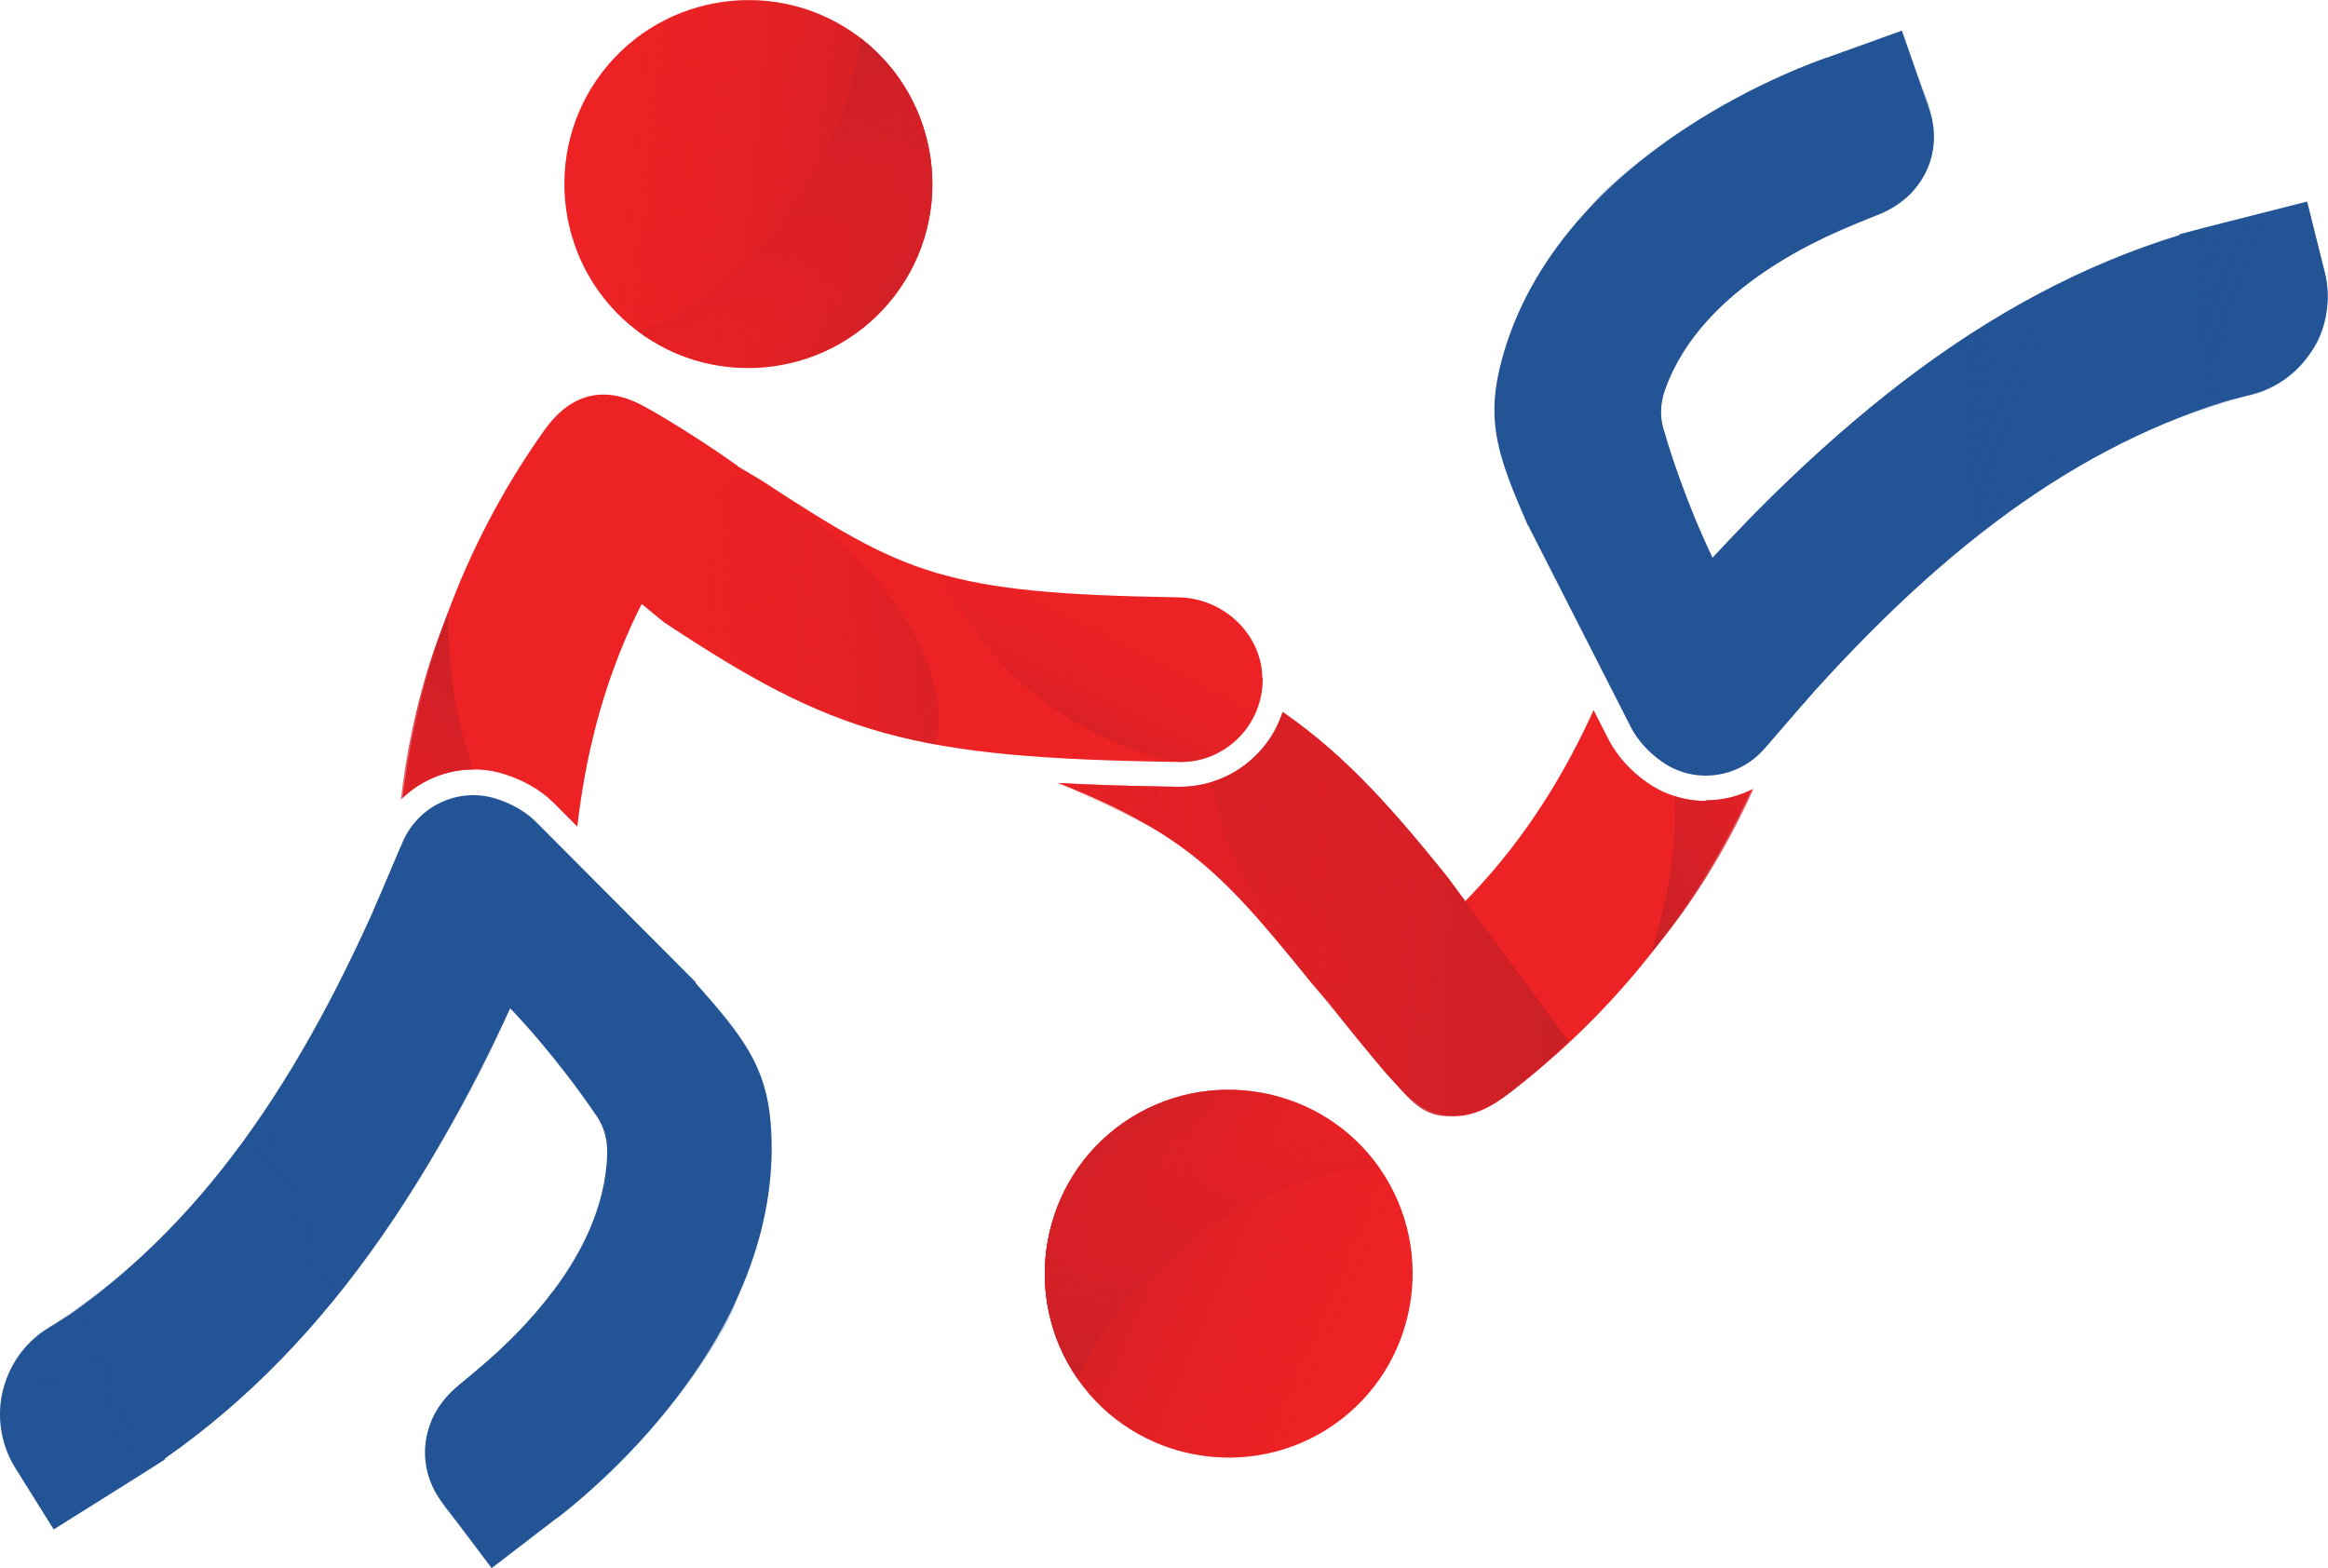
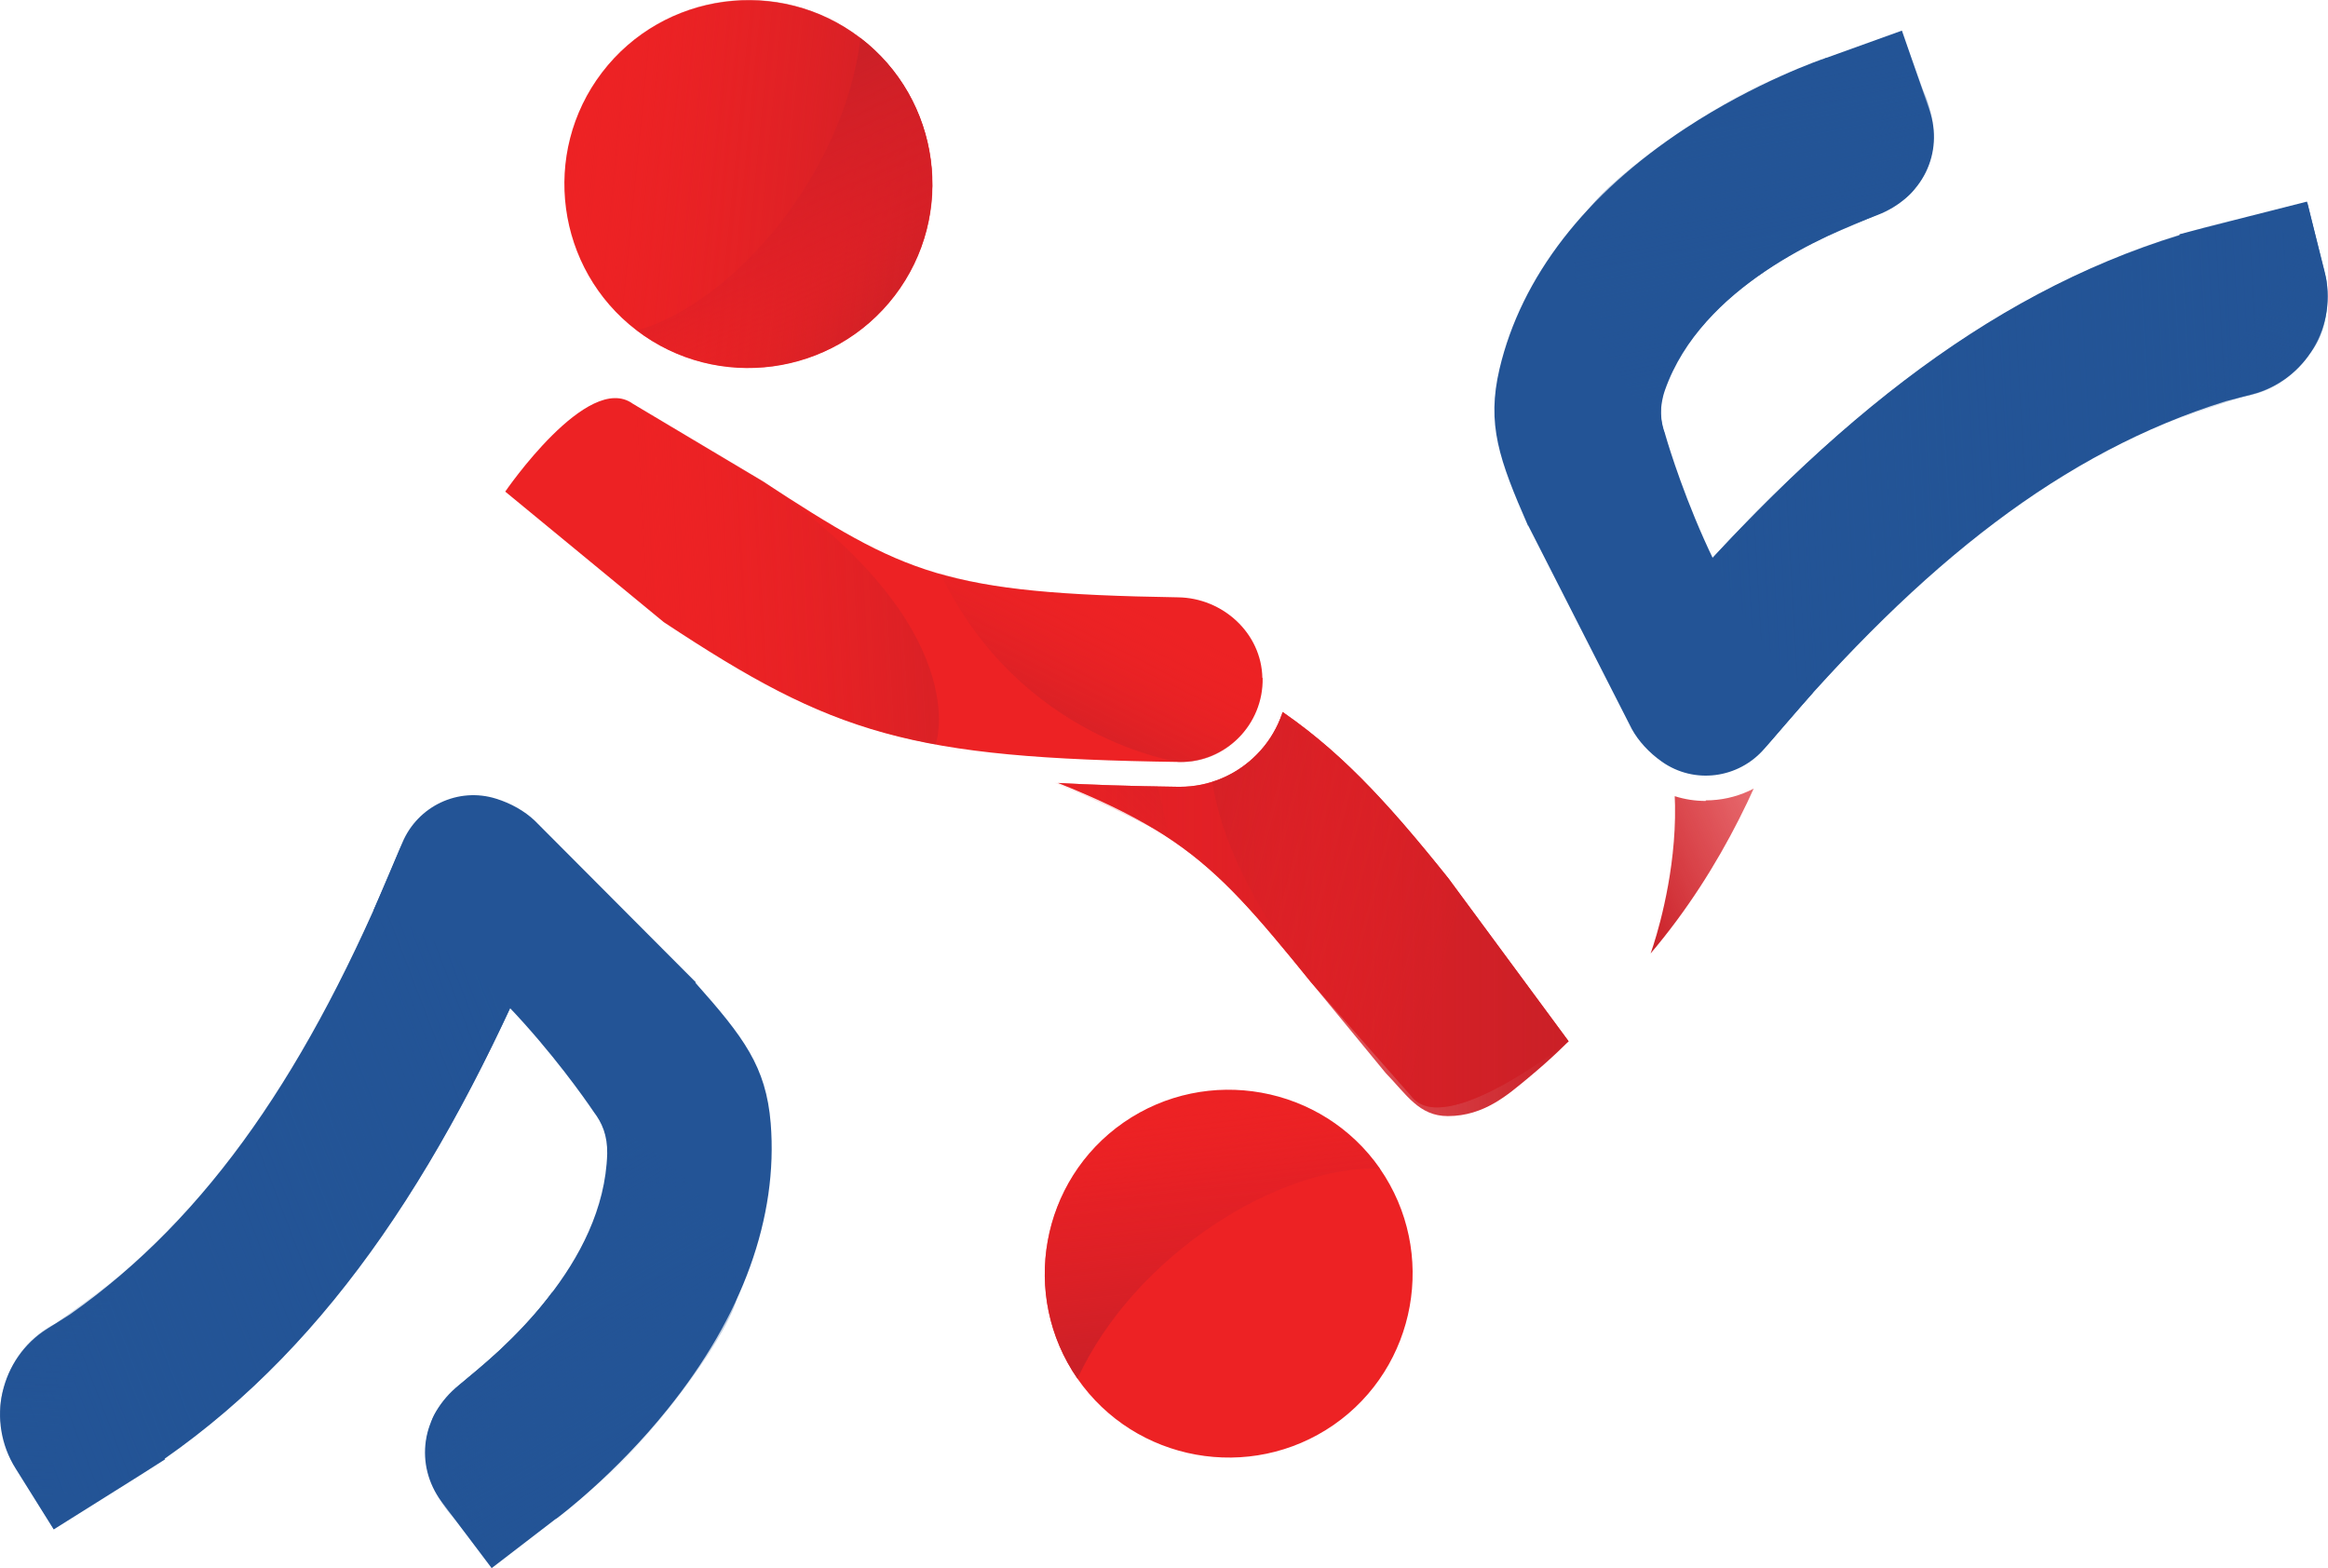
<svg xmlns="http://www.w3.org/2000/svg" xmlns:xlink="http://www.w3.org/1999/xlink" id="Layer_2" data-name="Layer 2" viewBox="0 0 80.59 54.29">
  <defs>
    <style> .cls-1 { fill: none; } .cls-2 { fill: url(#linear-gradient-22); } .cls-2, .cls-3, .cls-4, .cls-5, .cls-6 { opacity: .54; } .cls-2, .cls-3, .cls-4, .cls-5, .cls-6, .cls-7, .cls-8, .cls-9, .cls-10, .cls-11, .cls-12, .cls-13, .cls-14, .cls-15, .cls-16, .cls-17, .cls-18, .cls-19, .cls-20, .cls-21 { isolation: isolate; } .cls-2, .cls-3, .cls-4, .cls-5, .cls-6, .cls-7, .cls-8, .cls-9, .cls-10, .cls-11, .cls-13, .cls-14, .cls-15, .cls-16, .cls-17, .cls-18, .cls-19, .cls-20, .cls-21 { mix-blend-mode: multiply; } .cls-3 { fill: url(#linear-gradient-19); } .cls-4 { fill: url(#linear-gradient-21); } .cls-5 { fill: url(#linear-gradient-10); } .cls-6 { fill: url(#linear-gradient-11); } .cls-7 { fill: url(#linear-gradient-13); } .cls-8 { fill: url(#linear-gradient-12); } .cls-9 { fill: url(#linear-gradient-17); } .cls-10 { fill: url(#linear-gradient-16); } .cls-11 { fill: url(#linear-gradient-14); } .cls-22 { fill: #ed2224; } .cls-13 { fill: url(#linear-gradient-8); } .cls-14 { fill: url(#linear-gradient-5); } .cls-15 { fill: url(#linear-gradient-7); } .cls-16 { fill: url(#linear-gradient-6); } .cls-17 { fill: url(#linear-gradient-4); } .cls-18 { fill: url(#linear-gradient-9); } .cls-19 { fill: url(#linear-gradient-2); } .cls-20 { fill: url(#linear-gradient-3); } .cls-23 { clip-path: url(#clippath-1); } .cls-21 { fill: url(#linear-gradient); } .cls-24 { fill: url(#linear-gradient-20); } .cls-25 { fill: url(#linear-gradient-15); } .cls-26 { fill: url(#linear-gradient-18); } .cls-27 { fill: #235496; } .cls-28 { clip-path: url(#clippath); } </style>
    <linearGradient id="linear-gradient" x1="3886.47" y1="-578.73" x2="3897.21" y2="-585.59" gradientTransform="translate(3977.45 2.03) rotate(170.88) scale(1 -1)" gradientUnits="userSpaceOnUse">
      <stop offset="0" stop-color="#ed2224" stop-opacity="0" />
      <stop offset="1" stop-color="#ca2027" />
    </linearGradient>
    <linearGradient id="linear-gradient-2" x1="3891.94" y1="-588.54" x2="3892.35" y2="-579.17" gradientTransform="translate(3977.45 2.03) rotate(170.88) scale(1 -1)" gradientUnits="userSpaceOnUse">
      <stop offset="0" stop-color="#ed2224" stop-opacity="0" />
      <stop offset=".35" stop-color="#df1f26" stop-opacity=".57" />
      <stop offset="1" stop-color="#ca2027" />
    </linearGradient>
    <linearGradient id="linear-gradient-3" x1="10666.7" y1="-3611.97" x2="10691.15" y2="-3607.97" gradientTransform="translate(10310.47 4725.4) rotate(-173.99) scale(1 -1)" gradientUnits="userSpaceOnUse">
      <stop offset="0" stop-color="#235496" stop-opacity="0" />
      <stop offset="1" stop-color="#235496" />
    </linearGradient>
    <linearGradient id="linear-gradient-4" x1="8457.5" y1="2003.55" x2="8466.94" y2="2003.55" gradientTransform="translate(-439.42 8692.07) rotate(-73.27) scale(1 -1)" xlink:href="#linear-gradient-3" />
    <linearGradient id="linear-gradient-5" x1="10680.14" y1="-3614.59" x2="10688.11" y2="-3600.79" xlink:href="#linear-gradient-3" />
    <linearGradient id="linear-gradient-6" x1="2675.78" y1="1889.04" x2="2679.45" y2="1895.39" gradientTransform="translate(814.03 -3186.43) rotate(138.48) scale(1 -1)" xlink:href="#linear-gradient-3" />
    <linearGradient id="linear-gradient-7" x1="2678.46" y1="1887.49" x2="2684.49" y2="1897.92" gradientTransform="translate(814.03 -3186.43) rotate(138.48) scale(1 -1)" xlink:href="#linear-gradient-3" />
    <linearGradient id="linear-gradient-8" x1="1091.89" y1="4599.42" x2="1102.62" y2="4592.55" gradientTransform="translate(1133.98 4599.76) rotate(-26.99) scale(1 -1)" xlink:href="#linear-gradient" />
    <linearGradient id="linear-gradient-9" x1="1097.36" y1="4589.6" x2="1097.76" y2="4598.97" gradientTransform="translate(1133.98 4599.76) rotate(-26.99) scale(1 -1)" xlink:href="#linear-gradient-2" />
    <linearGradient id="linear-gradient-10" x1="-4957.97" y1="220.68" x2="-4945.18" y2="220.68" gradientTransform="translate(4982.04 -32.82) rotate(-3.16) scale(1 -1)" gradientUnits="userSpaceOnUse">
      <stop offset=".21" stop-color="#ed2224" stop-opacity="0" />
      <stop offset="1" stop-color="#ca2027" />
    </linearGradient>
    <linearGradient id="linear-gradient-11" x1="-4938.06" y1="220.1" x2="-4940.95" y2="215.08" xlink:href="#linear-gradient-10" />
    <linearGradient id="linear-gradient-12" x1="6617.66" y1="658.13" x2="6642.11" y2="662.12" gradientTransform="translate(-6343.26 2047.21) rotate(-11.85) scale(1 -1)" xlink:href="#linear-gradient-3" />
    <linearGradient id="linear-gradient-13" x1="5015.72" y1="-2769.18" x2="5025.16" y2="-2769.18" gradientTransform="translate(2671.26 -5026.33) rotate(88.86) scale(1 -1)" xlink:href="#linear-gradient-3" />
    <linearGradient id="linear-gradient-14" x1="6631.12" y1="655.43" x2="6639.09" y2="669.23" gradientTransform="translate(-6343.26 2047.21) rotate(-11.85) scale(1 -1)" xlink:href="#linear-gradient-3" />
    <clipPath id="clippath">
-       <path class="cls-1" d="M17.48,9.16c-.41-.43-4.36,19.65-4.36,19.65.56-1.32,1.85-2.17,3.28-2.17.35,0,.71.05,1.05.16.67.21,1.25.54,1.69.97l5.61,5.63.02.02c.49.56,1.5-14.41.77-17.29-1.68-6.66-6.89-5.76-8.05-6.97h0Z" />
-     </clipPath>
+       </clipPath>
    <linearGradient id="linear-gradient-15" x1="2538.4" y1="5803.91" x2="2549.39" y2="5803.91" gradientTransform="translate(2045.67 6031.29) rotate(-42.36) scale(1 -1)" xlink:href="#linear-gradient-2" />
    <linearGradient id="linear-gradient-16" x1="3091.12" y1="7758.51" x2="3094.79" y2="7764.86" gradientTransform="translate(5123.14 6663.73) rotate(-59.39) scale(1 -1)" xlink:href="#linear-gradient-3" />
    <linearGradient id="linear-gradient-17" x1="3093.8" y1="7756.96" x2="3099.83" y2="7767.4" gradientTransform="translate(5123.14 6663.73) rotate(-59.39) scale(1 -1)" xlink:href="#linear-gradient-3" />
    <clipPath id="clippath-1">
      <path class="cls-1" d="M59.05,27.73h0c-.73,0-1.43-.22-2.03-.64-.57-.4-1.02-.9-1.31-1.44l-1.03-2.02-2.58-5.07-20.46.04s0,0,0,.01c2.12.85,4.44,1.09,9.15,1.16,2.05.03,3.75,1.68,3.79,3.66.02,1.01-.36,1.97-1.07,2.69s-1.66,1.12-2.67,1.12h-.05c-1.64-.02-3.05-.07-4.28-.14,4.3,6.81,10.65,15.02,15.94,14.15,9.28-1.52,9.3-14.77,9.3-14.77-.68.78-1.66,1.23-2.7,1.23h0Z" />
    </clipPath>
    <linearGradient id="linear-gradient-18" x1="3860.32" y1="70.2" x2="3871.31" y2="70.2" gradientTransform="translate(3548.99 -1640.2) rotate(155.51) scale(1 -1)" xlink:href="#linear-gradient-2" />
    <linearGradient id="linear-gradient-19" x1="30.89" y1="3709.81" x2="54.3" y2="3709.81" gradientTransform="translate(0 3739.07) scale(1 -1)" xlink:href="#linear-gradient-10" />
    <linearGradient id="linear-gradient-20" x1="30.89" y1="3709.66" x2="54.3" y2="3709.66" gradientTransform="translate(0 3739.07) scale(1 -1)" xlink:href="#linear-gradient-2" />
    <linearGradient id="linear-gradient-21" x1="-309.58" y1="-3387.22" x2="-296.79" y2="-3387.22" gradientTransform="translate(-1106.45 3230.43) rotate(-165.29) scale(1 -1)" xlink:href="#linear-gradient-10" />
    <linearGradient id="linear-gradient-22" x1="-289.6" y1="-3387.85" x2="-292.49" y2="-3392.87" gradientTransform="translate(-1106.45 3230.43) rotate(-165.29) scale(1 -1)" xlink:href="#linear-gradient-10" />
  </defs>
  <g id="BOISBRIAND">
    <g class="cls-12">
      <g id="Calque_1" data-name="Calque 1">
        <path class="cls-22" d="M47.77,40.46c2,2.89,1.28,6.87-1.6,8.87-2.89,2-6.87,1.28-8.87-1.6-2-2.89-1.28-6.87,1.6-8.87,2.89-2,6.87-1.28,8.87,1.6Z" />
-         <path class="cls-21" d="M46.17,49.33c-2.89,2-6.87,1.28-8.87-1.6-2-2.89-1.28-6.87,1.6-8.87,2.89-2,6.87-1.28,8.87,1.6,2,2.89,1.28,6.87-1.6,8.87Z" />
        <path class="cls-19" d="M37.3,47.73c-2-2.89-1.28-6.87,1.6-8.87,2.89-2,6.87-1.28,8.87,1.6-3.46-.13-8.48,2.96-10.47,7.27h0Z" />
        <path class="cls-27" d="M57.32,26.1c1.22.96,3.01.7,4.01-.48,5.26-6.19,10.09-9.96,15.72-11.73l.89-.23c1.88-.48,3.01-2.39,2.53-4.27l-.61-2.41s-4.07,1.03-4.41,1.13v.03c-6.76,2.08-12.51,6.75-18.55,13.88-1.04,1.23-.86,3.07.41,4.08h0Z" />
        <path class="cls-20" d="M78.11,7.61c1.16.12,1.81,1.37,2.1,2.57.37,1.53-.57,3.07-2.1,3.44-6.17,1.5-11.12,5.31-16.86,12.08-1.02,1.2-2.81,1.35-4.02.33-1.2-1.02-1.35-2.81-.33-4.02,6.53-7.72,12.86-12.56,20.23-14.35.33-.08.65-.1.97-.07h0Z" />
        <path class="cls-17" d="M79.87,6.99l.66,2.68s.28,1.55-.59,2.6c0,0-.79,1.25-2.32,1.47-.04.02-2.88.92-3.61,1.34,0,0,4.8-3,5.86-8.1h0Z" />
-         <path class="cls-14" d="M62.49,23.87s-.8-5.15,4.78-11.64c0,0-8.03,5.47-11.08,11.64,0,0,2.88-.34,6.3,0Z" />
        <g>
          <path class="cls-27" d="M52.9,18.19l3.59,7.05c.23.42.6.82,1.04,1.13,1.12.79,2.65.59,3.55-.45l1.67-1.93c-3.22-2.24-5.11-8.97-5.11-8.97-.16-.45-.21-.92,0-1.52,1.27-3.59,5.56-5.37,7.34-6.05,1.58-.6,2.32-2.16,1.81-3.65l-.95-2.74-2.61.94s-.04,0-.06.02c-.1.03-2.37.81-4.82,2.42-3.46,2.27-5.69,5.15-6.44,8.33-.45,1.92-.02,3.13.99,5.44h0Z" />
          <g>
            <path class="cls-16" d="M65.82,1.05l.79,2.19s.86,1.9-.31,3.25c0,0-.2.55-2.01,1.22,0,0-1.91.71-3.42,1.83,0,0,5.31-4.76,4.94-8.49h0Z" />
            <path class="cls-15" d="M65.82,1.05l.74,2.04s1.34,2.5-1.04,4.07c0,0,0,.06-2.05.92,0,0-2,.8-3.74,2.38,0,0-2.9,2.56-2.1,4.56,0,0-4.86-5.16-2.51-7.94,1.32-1.56,4.84-3.78,6.15-4.29l4.54-1.74h0Z" />
          </g>
        </g>
        <path class="cls-22" d="M22.04,11.44c-2.79-2.13-3.33-6.14-1.2-8.93,2.13-2.79,6.14-3.33,8.93-1.2,2.79,2.13,3.33,6.14,1.2,8.93-2.13,2.79-6.14,3.33-8.93,1.2Z" />
        <path class="cls-13" d="M20.84,2.5c2.13-2.79,6.14-3.33,8.93-1.2,2.79,2.13,3.33,6.14,1.2,8.93-2.13,2.79-6.14,3.33-8.93,1.2s-3.33-6.14-1.2-8.93h0Z" />
        <path class="cls-18" d="M29.78,1.31c2.79,2.13,3.33,6.14,1.2,8.93s-6.14,3.33-8.93,1.2c3.33-.94,7.17-5.42,7.74-10.13h0Z" />
        <path class="cls-22" d="M43.7,23.47c-.03-1.55-1.37-2.77-2.92-2.79-8.12-.13-9.44-.8-14.38-4.02l-4.49-2.68c-1.56-1.14-4.42,3.04-4.42,3.04l5.49,4.52c5.9,3.9,8.5,4.71,17.84,4.84,1.61.02,2.92-1.29,2.89-2.91h0Z" />
        <path class="cls-5" d="M26.4,16.65l-4.49-2.68c-1.56-1.14-.14,1.35-1.28,2.91l-1.28,1.94,3.63,2.71c2.95,1.95,5.42,3.49,9.41,4.24,0,0,1.43-4-5.98-9.12h0Z" />
        <path class="cls-6" d="M43.7,23.47c-.03-1.55-1.37-2.77-2.92-2.79-3.13-.05-5.64-.1-8.22-.81,2.76,5.74,8.25,6.51,8.25,6.51,1.59.07,2.92-1.29,2.89-2.91h0Z" />
        <path class="cls-27" d="M17.46,27.83c-1.45-.54-3.08.25-3.67,1.69-3.1,7.5-6.55,12.58-11.37,15.99l-.78.49c-1.64,1.03-2.13,3.2-1.1,4.84l1.32,2.11s3.56-2.23,3.86-2.43l-.02-.02c5.8-4.05,9.84-10.26,13.4-18.9.61-1.48-.12-3.19-1.64-3.76h0Z" />
        <path class="cls-8" d="M3.35,51.81c-1.15.24-2.14-.75-2.79-1.8-.82-1.34-.4-3.1.94-3.92,5.42-3.32,8.95-8.46,12.34-16.67.6-1.46,2.26-2.15,3.72-1.55,1.46.6,2.15,2.26,1.55,3.72-3.85,9.35-8.38,15.9-14.85,19.86-.29.18-.59.29-.9.36h0Z" />
        <path class="cls-7" d="M1.87,52.94l-1.45-2.35s-.74-1.39-.24-2.66c0,0,.36-1.43,1.76-2.12.04-.03,2.46-1.75,3.03-2.38,0,0-3.65,4.33-3.09,9.5Z" />
-         <path class="cls-11" d="M13.23,31.55s2.34,4.66-.98,12.54c0,0,5.97-7.67,6.98-14.48,0,0-2.64,1.21-6,1.94h0Z" />
        <g class="cls-28">
          <g>
            <path class="cls-22" d="M14.09,35.94c1.76-2.2,4.68-4.17,5.71-5.16.22-3.63.88-9.35,5.73-14.65-.63-.47-2.22-1.51-3.23-2.06-1.38-.76-2.55-.45-3.46.83-5.98,8.42-5.41,17.67-4.75,21.04h0Z" />
            <path class="cls-25" d="M14.09,35.94s-1.57-7.5,1.43-14.74c0,0-.3,7.28,4.28,9.59l-5.71,5.16h0Z" />
          </g>
        </g>
        <path class="cls-27" d="M24.09,34.01l-5.58-5.6c-.35-.33-.82-.6-1.34-.76-1.31-.41-2.71.26-3.24,1.52l-1,2.35c3.75,1.14,7.62,6.97,7.62,6.97.29.38.48.81.47,1.45-.11,3.81-3.64,6.82-5.13,8.01-1.32,1.06-1.54,2.77-.61,4.03l1.74,2.31,2.2-1.69s.03-.02.05-.03c.08-.06,2.01-1.5,3.84-3.78,2.6-3.23,3.83-6.65,3.57-9.9-.16-1.97-.94-2.99-2.61-4.87h0Z" />
        <g>
          <path class="cls-10" d="M17.06,54.29l-1.43-1.84s-1.4-1.54-.7-3.19c0,0,.02-.58,1.53-1.78,0,0,1.6-1.26,2.69-2.79,0,0-3.59,6.16-2.1,9.6h0Z" />
          <path class="cls-9" d="M17.06,54.29l-1.33-1.71s-2.05-1.97-.26-4.19c0,0-.02-.05,1.67-1.5,0,0,1.66-1.38,2.84-3.41,0,0,1.97-3.33.59-4.99,0,0,6.21,3.42,4.83,6.79-.77,1.89-3.44,5.08-4.54,5.97l-3.79,3.05h0Z" />
        </g>
        <g class="cls-23">
          <g>
-             <path class="cls-22" d="M63.02,19.42c-2.35,1.55-5.73,2.53-7.01,3.16-1.33,3.39-3.7,8.63-9.95,12.19.46.64,1.66,2.12,2.44,2.95,1.08,1.15,2.29,1.21,3.55.27,8.27-6.18,10.57-15.16,10.97-18.56h0Z" />
            <path class="cls-26" d="M63.02,19.42s-.81,7.62-5.88,13.59c0,0,2.52-6.84-1.13-10.44l7.01-3.16h0Z" />
            <g>
              <path class="cls-3" d="M31,22.21c-.45,1.49.45,3.05,1.92,3.55,7.69,2.61,8.74,3.65,12.46,8.24l3.46,3.93c1.14,1.57,5.46-1.88,5.46-1.88l-4.16-5.64c-4.42-5.53-6.64-7.09-15.49-10.08-1.52-.52-3.17.33-3.64,1.88h0Z" />
              <path class="cls-22" d="M31,22.21c-.45,1.49.45,3.05,1.92,3.55,7.69,2.61,8.74,3.65,12.46,8.24l3.46,3.93c1.14,1.57,5.46-1.88,5.46-1.88l-4.16-5.64c-4.42-5.53-6.64-7.09-15.49-10.08-1.52-.52-3.17.33-3.64,1.88h0Z" />
              <path class="cls-24" d="M31,22.21c-.45,1.49.45,3.05,1.92,3.55,7.69,2.61,8.74,3.65,12.46,8.24l2.59,3.15c.72.74,1.15,1.49,2.15,1.49,1.26,0,2.09-.75,2.77-1.31.86-.71,1.41-1.28,1.41-1.28l-4.16-5.64c-4.42-5.53-6.64-7.09-15.49-10.08-1.52-.52-3.17.33-3.64,1.88h0Z" />
              <path class="cls-4" d="M45.38,34l3.46,3.93c1.14,1.57.54-1.24,2.11-2.38l1.81-1.46-2.62-3.69c-2.21-2.76-4.65-4.98-7.65-6.87,0,0-2.6,3.32,2.89,10.47h0Z" />
              <path class="cls-2" d="M31,22.21c-.45,1.49.45,3.05,1.92,3.55,2.97,1.01,5.41,2.05,7.51,3.2-.87-6.31-5.79-8.64-5.79-8.64-1.44-.71-3.17.33-3.64,1.88h0Z" />
            </g>
          </g>
        </g>
      </g>
    </g>
  </g>
</svg>